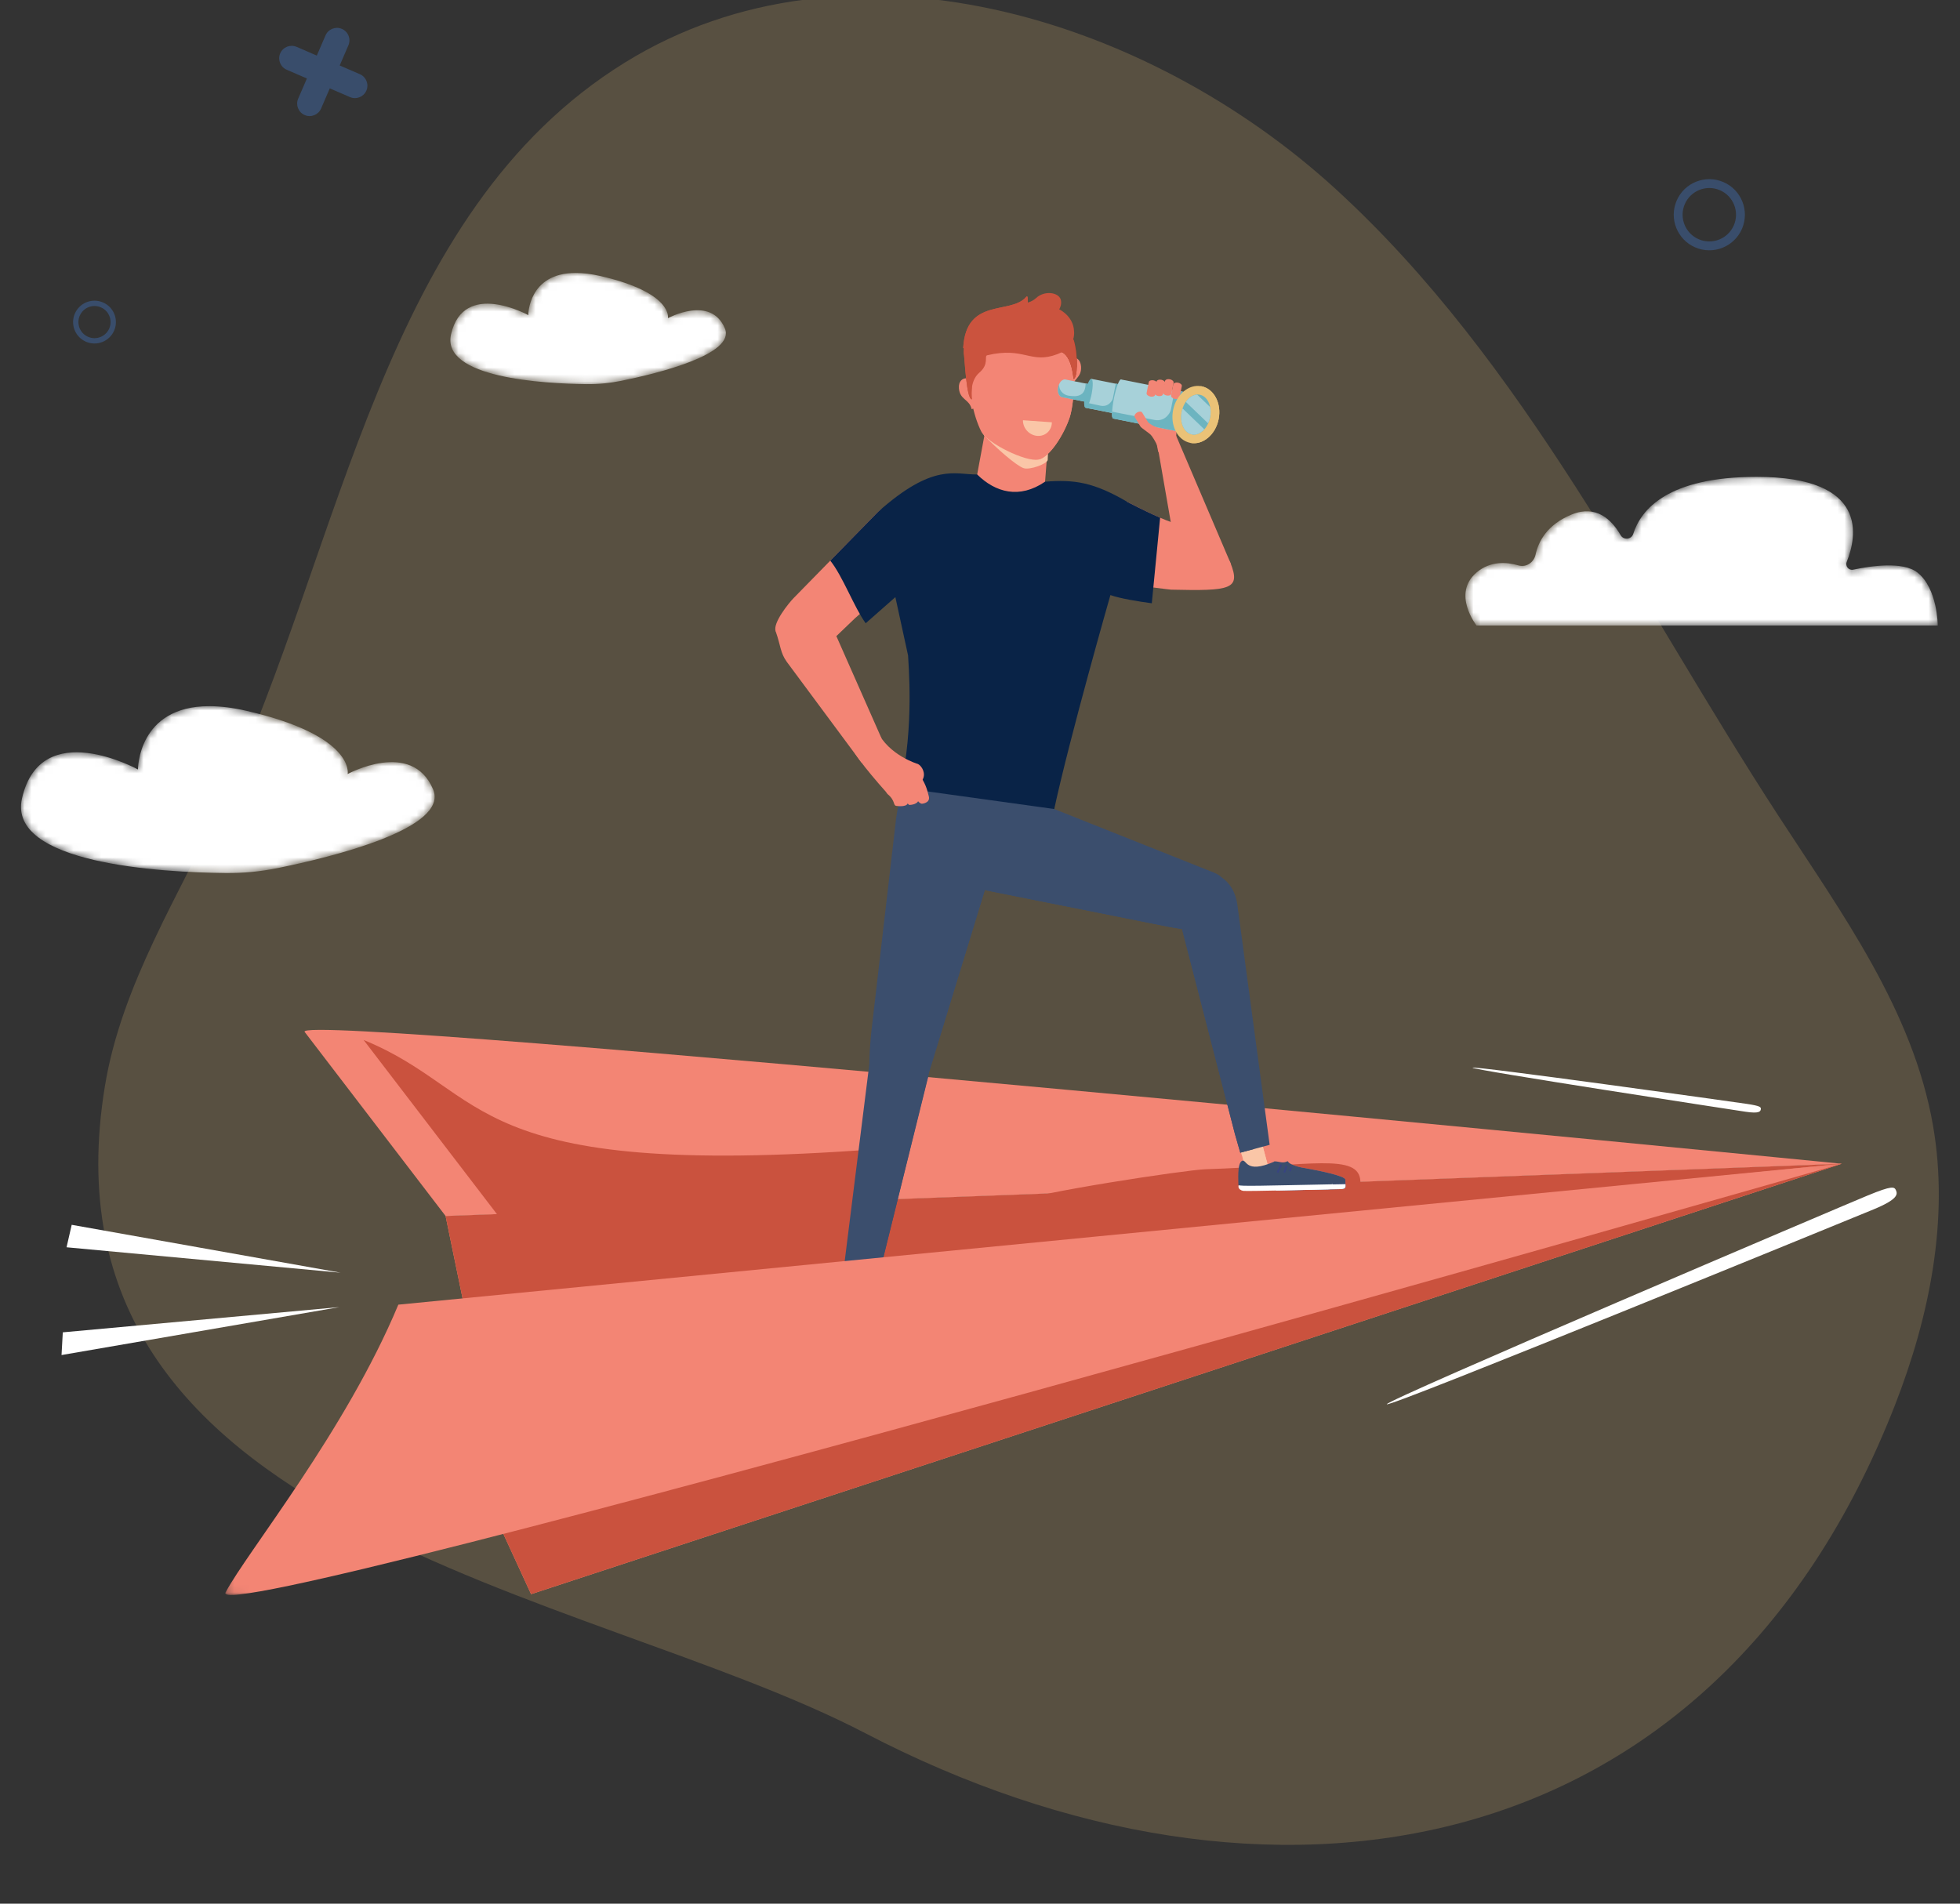
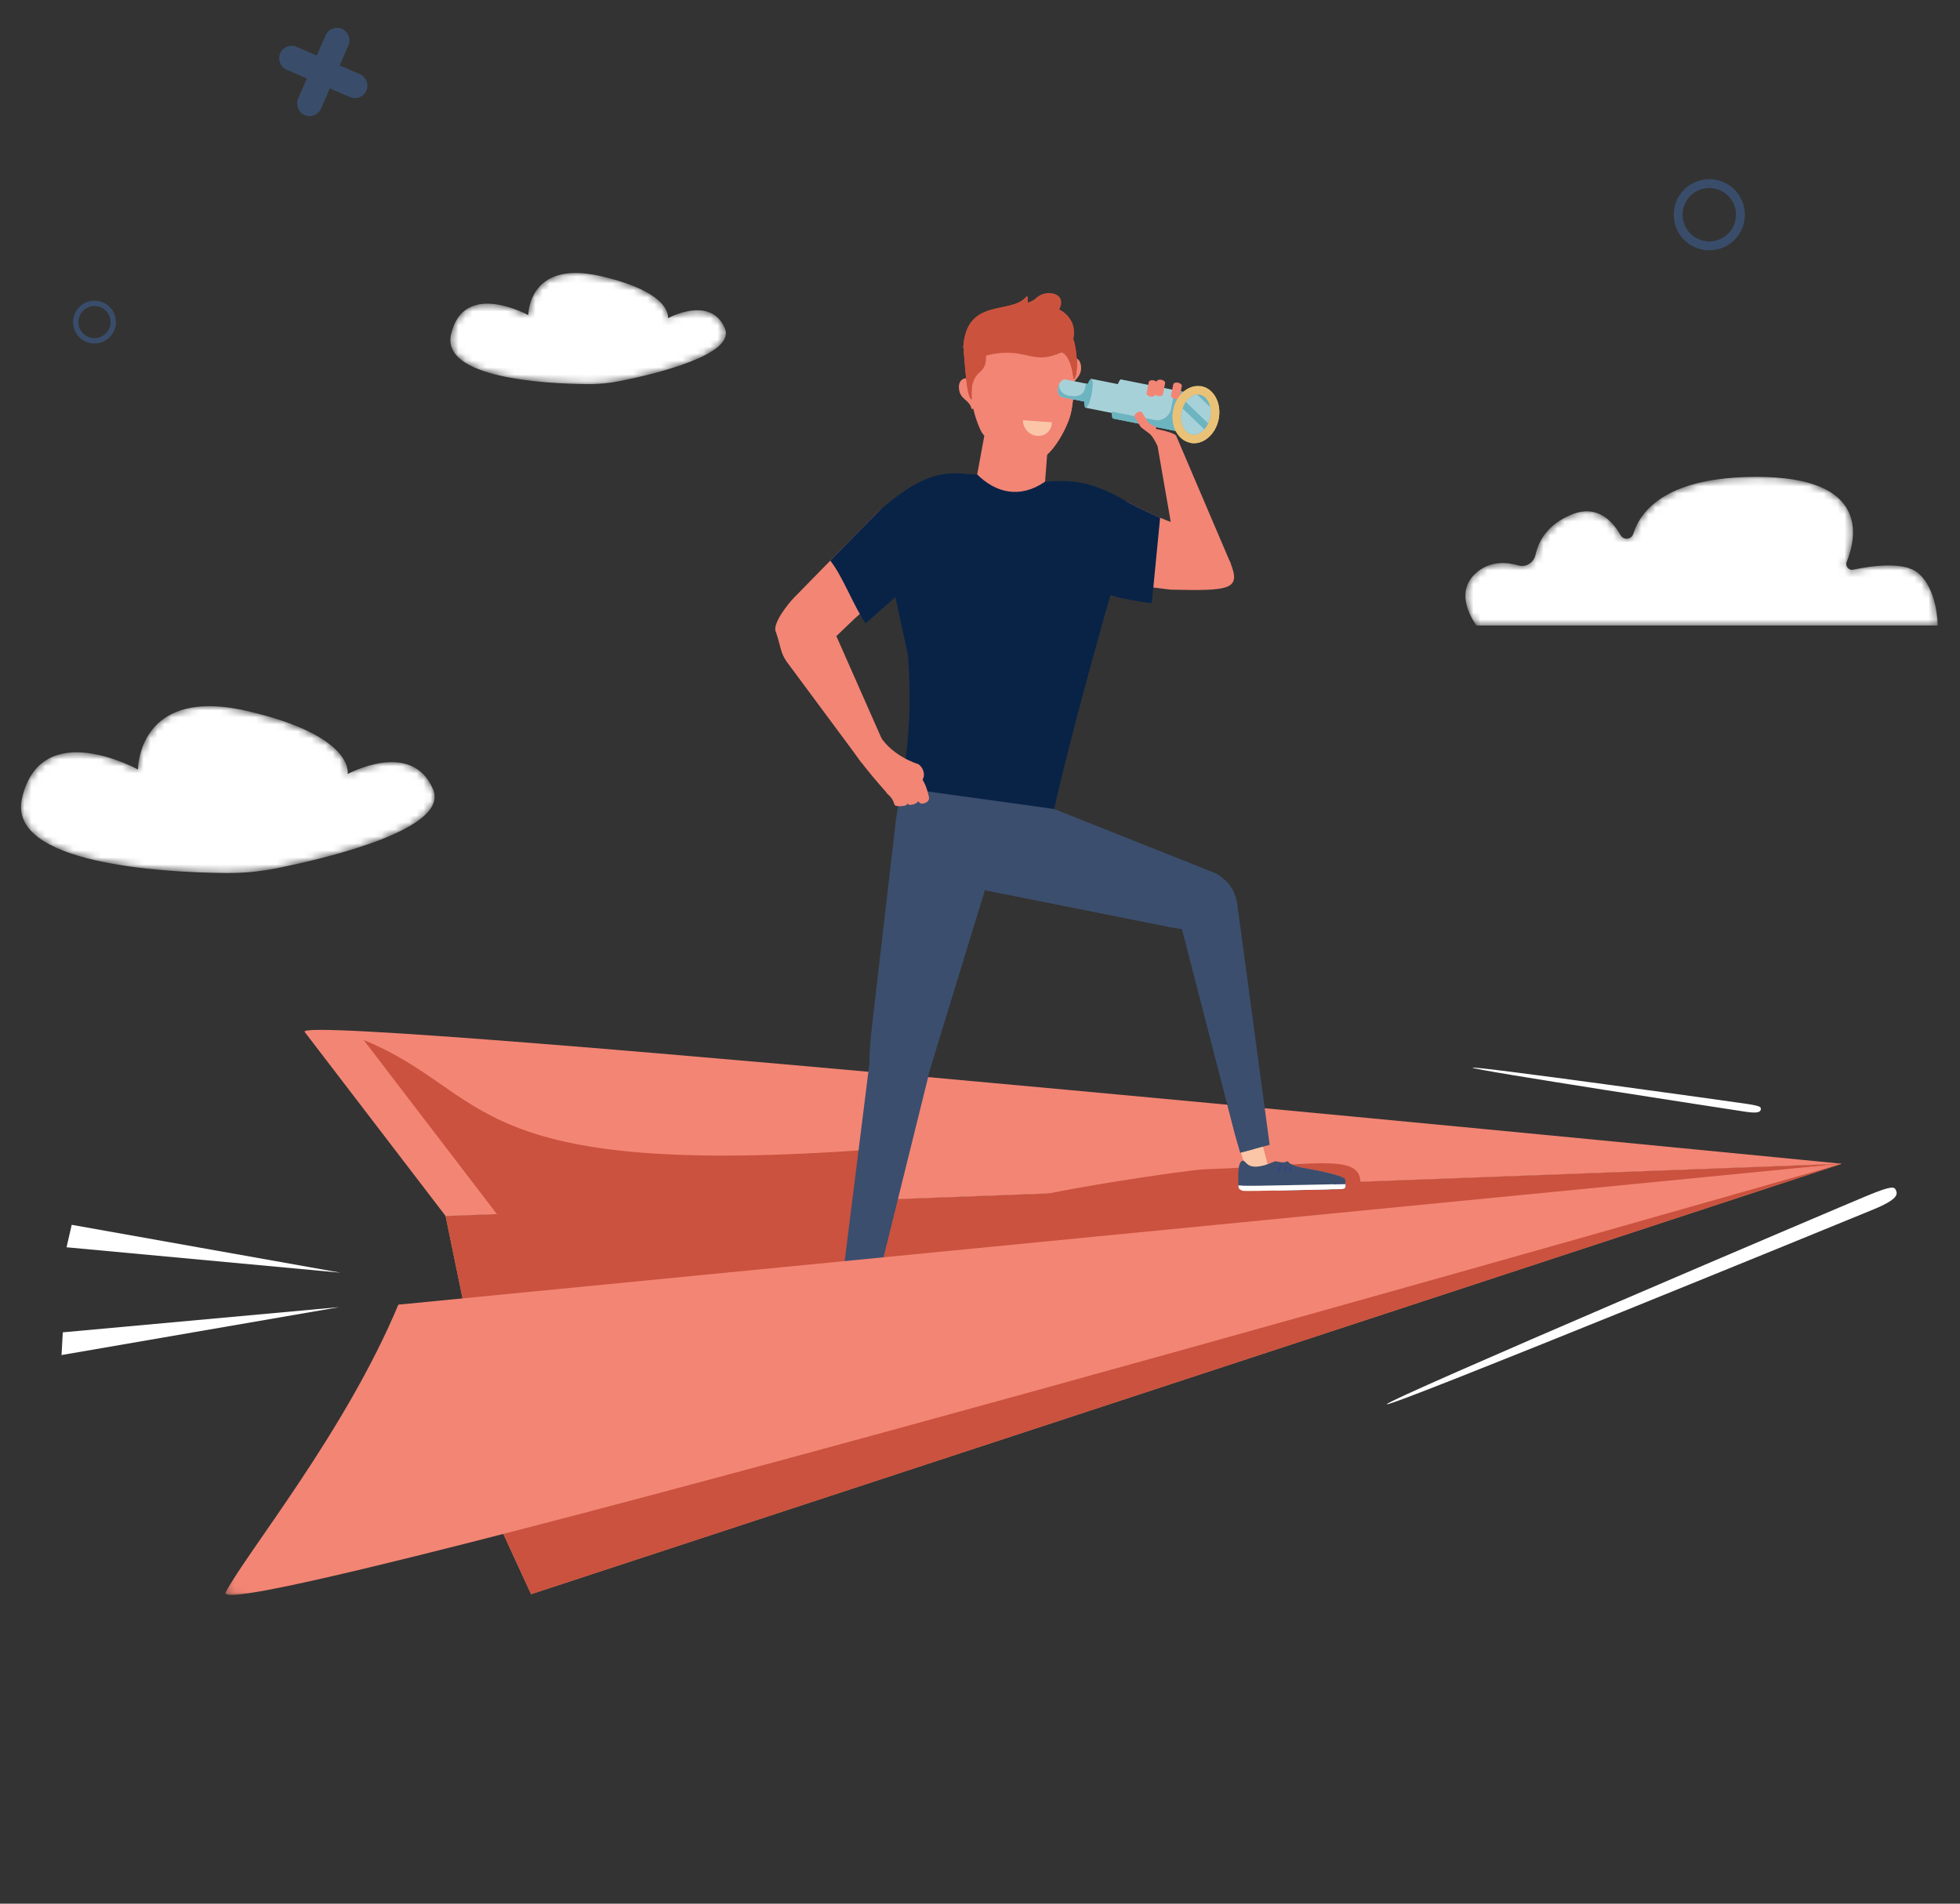
<svg xmlns="http://www.w3.org/2000/svg" width="280" height="272" viewBox="0 0 280 272" fill="none">
  <rect x="0" y="0" width="280" height="272" fill="#333333" stroke="none" />
  <g clip-path="url(#clip0_27_82951)">
-     <path opacity="0.2" d="M270.707 200.774C275.672 188.057 278.457 174.179 276.152 160.864C273.306 144.419 263.136 130.503 254.084 116.601C234.059 85.849 217.855 51.742 190.803 27.001C163.75 2.26 121.117 -10.728 89.323 8.903C54.497 30.408 49.089 77.547 31.799 114.606C25.592 127.91 17.39 140.68 15.002 155.099C4.455 218.785 83.52 226.769 123.638 247.657C180.637 277.335 244.583 267.693 270.707 200.774Z" fill="#EFC778" />
    <mask id="mask0_27_82951" style="mask-type:luminance" maskUnits="userSpaceOnUse" x="3" y="100" width="60" height="25">
      <path fill-rule="evenodd" clip-rule="evenodd" d="M19.709 109.945C19.709 109.945 5.854 102.27 3.147 114.054C0.992 123.435 23.079 124.641 32.18 124.744C34.704 124.771 37.214 124.532 39.687 124.03C47.384 122.465 64.231 118.36 61.868 112.778C58.82 105.576 49.662 110.597 49.662 110.597C49.662 110.597 50.812 105.16 35.229 101.569C33.197 101.101 31.429 100.897 29.894 100.897C19.661 100.896 19.709 109.945 19.709 109.945Z" fill="white" />
    </mask>
    <g mask="url(#mask0_27_82951)">
      <g style="mix-blend-mode:screen">
        <path fill-rule="evenodd" clip-rule="evenodd" d="M19.709 109.945C19.709 109.945 5.854 102.27 3.147 114.054C0.992 123.435 23.079 124.641 32.18 124.744C34.704 124.771 37.214 124.532 39.687 124.03C47.384 122.465 64.231 118.36 61.868 112.778C58.82 105.576 49.662 110.597 49.662 110.597C49.662 110.597 50.812 105.16 35.229 101.569C33.197 101.101 31.429 100.897 29.894 100.897C19.661 100.896 19.709 109.945 19.709 109.945Z" fill="white" />
      </g>
    </g>
    <mask id="mask1_27_82951" style="mask-type:luminance" maskUnits="userSpaceOnUse" x="64" y="39" width="40" height="16">
      <path fill-rule="evenodd" clip-rule="evenodd" d="M75.468 45.026C75.468 45.026 66.239 39.914 64.436 47.764C63.001 54.013 77.713 54.816 83.775 54.884C85.457 54.903 87.128 54.743 88.776 54.408C93.903 53.367 105.125 50.632 103.55 46.914C101.52 42.117 95.42 45.461 95.42 45.461C95.42 45.461 96.186 41.84 85.806 39.448C84.452 39.136 83.275 39 82.252 39C75.436 38.999 75.468 45.026 75.468 45.026Z" fill="white" />
    </mask>
    <g mask="url(#mask1_27_82951)">
      <g style="mix-blend-mode:screen">
        <path fill-rule="evenodd" clip-rule="evenodd" d="M75.468 45.026C75.468 45.026 66.239 39.914 64.436 47.764C63.001 54.013 77.713 54.816 83.775 54.884C85.457 54.903 87.128 54.743 88.776 54.408C93.903 53.367 105.125 50.632 103.55 46.914C101.52 42.117 95.42 45.461 95.42 45.461C95.42 45.461 96.186 41.84 85.806 39.448C84.452 39.136 83.275 39 82.252 39C75.436 38.999 75.468 45.026 75.468 45.026Z" fill="white" />
      </g>
    </g>
    <mask id="mask2_27_82951" style="mask-type:luminance" maskUnits="userSpaceOnUse" x="209" y="68" width="68" height="22">
      <path fill-rule="evenodd" clip-rule="evenodd" d="M233.315 76.29C233.061 77.094 231.943 77.204 231.523 76.473C230.245 74.252 228.038 72.089 224.549 73.505C221.003 74.945 219.768 77.38 219.367 79.242C219.126 80.366 218.026 81.11 216.925 80.788C215.233 80.294 212.905 80.12 210.933 81.802C207.36 84.848 210.933 89.375 210.933 89.375H276.82C276.82 89.375 276.82 84.085 273.915 81.802C271.847 80.175 267.235 80.865 264.75 81.397C264.098 81.537 263.569 80.895 263.819 80.276C265.259 76.711 267.049 68.134 250.94 68.134C238.276 68.134 234.421 72.783 233.315 76.29Z" fill="white" />
    </mask>
    <g mask="url(#mask2_27_82951)">
      <g style="mix-blend-mode:screen">
        <path fill-rule="evenodd" clip-rule="evenodd" d="M233.315 76.29C233.061 77.094 231.943 77.204 231.523 76.473C230.245 74.252 228.038 72.089 224.549 73.505C221.003 74.945 219.768 77.38 219.367 79.242C219.126 80.366 218.026 81.11 216.925 80.788C215.233 80.294 212.905 80.12 210.933 81.802C207.36 84.848 210.933 89.375 210.933 89.375H276.82C276.82 89.375 276.82 84.085 273.915 81.802C271.847 80.175 267.235 80.865 264.75 81.397C264.098 81.537 263.569 80.895 263.819 80.276C265.259 76.711 267.049 68.134 250.94 68.134C238.276 68.134 234.421 72.783 233.315 76.29Z" fill="white" />
      </g>
    </g>
    <path fill-rule="evenodd" clip-rule="evenodd" d="M117.2 203.909C121.671 205.639 126.811 203.751 128.674 199.687C130.539 195.621 128.421 190.924 123.946 189.19C119.476 187.459 114.335 189.349 112.471 193.414C110.607 197.478 112.725 202.176 117.2 203.909Z" fill="white" />
    <path fill-rule="evenodd" clip-rule="evenodd" d="M63.655 173.746L68.911 199.247L263.1 166.278L63.655 173.746Z" fill="#F59577" />
    <path fill-rule="evenodd" clip-rule="evenodd" d="M63.655 173.746L68.911 199.247L263.1 166.278L63.655 173.746Z" fill="#CA523E" />
    <path fill-rule="evenodd" clip-rule="evenodd" d="M63.656 173.745L43.522 147.441C41.291 144.396 263.1 166.278 263.1 166.278L63.656 173.745Z" fill="#F38574" />
    <path fill-rule="evenodd" clip-rule="evenodd" d="M117.553 187.671L115.359 187.255L115.933 183.823L118.124 184.237L117.553 187.671Z" fill="#FAC6A7" />
    <path fill-rule="evenodd" clip-rule="evenodd" d="M115.932 183.823L115.732 185.015C115.867 184.998 116.011 185.012 116.149 185.063C116.703 185.272 117.187 185.45 117.256 186.078C117.295 186.428 117.032 186.795 116.867 187.077C116.787 187.217 116.709 187.356 116.633 187.497L117.553 187.671L118.124 184.238L115.932 183.823Z" fill="#FAC6A7" />
    <path fill-rule="evenodd" clip-rule="evenodd" d="M109.695 189.07C109.667 189.034 109.667 188.931 109.641 188.657C109.607 188.266 111.858 187.593 113.253 187.225C113.524 187.154 114.084 186.908 114.242 186.702C114.402 186.489 114.287 186.512 114.421 186.569C114.834 186.748 115.137 186.504 115.46 186.492L115.666 189.422C113.724 189.49 110.743 189.563 110.11 189.581C109.718 189.592 109.706 189.405 109.685 189.172C109.682 189.136 109.69 189.104 109.695 189.07Z" fill="#ED7970" />
    <path fill-rule="evenodd" clip-rule="evenodd" d="M109.695 189.07C109.667 189.034 109.667 188.931 109.641 188.657C109.607 188.266 111.858 187.593 113.253 187.225C113.524 187.154 114.084 186.908 114.242 186.702C114.402 186.489 114.287 186.512 114.421 186.569C114.834 186.748 115.068 186.505 115.46 186.492L115.666 189.422C113.724 189.49 110.743 189.563 110.11 189.581C109.718 189.592 109.706 189.405 109.685 189.172C109.682 189.136 109.69 189.104 109.695 189.07Z" fill="#C38FA3" />
    <path fill-rule="evenodd" clip-rule="evenodd" d="M115.627 188.881L115.665 189.42C113.723 189.489 110.742 189.561 110.11 189.58C109.718 189.591 109.706 189.404 109.685 189.17C109.682 189.139 109.69 189.109 109.695 189.08L115.627 188.881Z" fill="#384480" />
    <path fill-rule="evenodd" clip-rule="evenodd" d="M115.63 188.906L115.667 189.42C113.725 189.488 110.744 189.561 110.111 189.579C109.719 189.59 109.706 189.404 109.686 189.17C109.684 189.146 109.689 189.126 109.693 189.105L115.63 188.906Z" fill="#D9947F" />
    <path fill-rule="evenodd" clip-rule="evenodd" d="M111.525 189.107C111.546 189.341 111.556 189.53 111.892 189.52C112.686 189.501 117.824 189.405 118.074 189.336C118.212 189.297 118.388 189.138 118.369 188.903C118.349 188.67 118.185 188.485 118.003 188.491L111.82 188.675C111.638 188.68 111.506 188.873 111.525 189.107Z" fill="#384480" />
    <path fill-rule="evenodd" clip-rule="evenodd" d="M118.355 188.732C118.379 188.883 116.255 188.9 111.611 189.028C111.5 189.03 111.521 189.026 111.484 188.591C111.451 188.201 113.365 187.547 114.55 187.189C114.782 187.121 115.257 186.88 115.388 186.676C115.524 186.463 115.426 186.485 115.541 186.544C117.74 187.676 117.47 186.15 117.823 186.316C118.242 186.516 118.313 188.472 118.355 188.732Z" fill="#ED7970" />
    <path fill-rule="evenodd" clip-rule="evenodd" d="M115.307 187.628C115.319 187.653 115.354 187.661 115.387 187.641C115.417 187.621 115.433 187.58 115.421 187.553L115.108 186.848C115.097 186.821 115.06 186.814 115.029 186.833C114.998 186.852 114.983 186.892 114.995 186.922L115.307 187.628Z" fill="#384480" />
    <path fill-rule="evenodd" clip-rule="evenodd" d="M114.639 187.739C114.647 187.763 114.68 187.769 114.713 187.752C114.747 187.738 114.767 187.706 114.758 187.684L114.558 187.1C114.55 187.077 114.516 187.07 114.483 187.086C114.45 187.102 114.43 187.134 114.438 187.157L114.639 187.739Z" fill="#384480" />
    <path fill-rule="evenodd" clip-rule="evenodd" d="M114.07 187.813C114.074 187.828 114.105 187.829 114.138 187.814C114.172 187.801 114.197 187.777 114.193 187.763L114.076 187.394C114.073 187.38 114.04 187.378 114.007 187.393C113.974 187.406 113.95 187.43 113.954 187.445L114.07 187.813Z" fill="#384480" />
    <path fill-rule="evenodd" clip-rule="evenodd" d="M115.049 186.929C115.084 186.933 115.111 186.909 115.109 186.872C115.105 186.838 115.07 186.805 115.035 186.8L114.11 186.694C114.073 186.689 114.045 186.715 114.049 186.749C114.052 186.785 114.086 186.818 114.123 186.821L115.049 186.929Z" fill="#384480" />
    <path fill-rule="evenodd" clip-rule="evenodd" d="M114.501 187.197C114.533 187.202 114.559 187.179 114.557 187.143C114.557 187.109 114.531 187.077 114.5 187.073L113.705 186.96C113.674 186.955 113.648 186.98 113.648 187.014C113.649 187.048 113.676 187.08 113.707 187.084L114.501 187.197Z" fill="#384480" />
    <path fill-rule="evenodd" clip-rule="evenodd" d="M114.018 187.477C114.048 187.487 114.077 187.467 114.082 187.433C114.087 187.399 114.066 187.362 114.035 187.355L113.27 187.132C113.239 187.123 113.209 187.144 113.204 187.178C113.2 187.212 113.22 187.247 113.25 187.255L114.018 187.477Z" fill="#384480" />
    <path fill-rule="evenodd" clip-rule="evenodd" d="M116.79 171.949L114.123 189.737L122.239 188.563L123.637 171.72C127.601 172.016 125.273 164.188 125.273 164.188C66.095 168.63 70.236 156.06 51.947 148.596L71.181 173.724C100.676 177.265 116.665 171.906 116.79 171.949Z" fill="#CA523E" />
    <path fill-rule="evenodd" clip-rule="evenodd" d="M146.492 193.965C147.843 197.902 157.511 201.291 157.684 186.458C157.766 179.454 155.819 172.098 169.357 171.963C188.317 171.774 194.424 171.427 194.342 168.827C194.21 164.666 187.004 166.593 172.201 167.065C169.426 167.153 147.523 170.475 144.889 171.809C144.889 171.809 144.67 188.659 146.492 193.965Z" fill="#CA523E" />
    <path fill-rule="evenodd" clip-rule="evenodd" d="M181.478 167.847L178.364 168.611L176.95 163.317L180.06 162.552L181.478 167.847Z" fill="#FAC6A7" />
    <path fill-rule="evenodd" clip-rule="evenodd" d="M176.95 163.318L177.44 165.156C177.605 165.048 177.8 164.98 178.012 164.967C178.863 164.923 179.605 164.878 180.089 165.74C180.36 166.218 180.25 166.91 180.213 167.419C180.198 167.669 180.182 167.918 180.173 168.169L181.478 167.847L180.06 162.553L176.95 163.318Z" fill="#FAC6A7" />
    <path fill-rule="evenodd" clip-rule="evenodd" d="M192.183 169.149C192.224 169.094 192.204 168.951 192.196 168.559C192.18 168 188.296 167.224 185.9 166.808C185.437 166.727 184.454 166.423 184.152 166.143C183.844 165.854 184.04 165.875 183.828 165.97C183.174 166.256 182.622 165.933 182.08 165.941L182.289 170.109C185.54 170.054 190.527 169.927 191.588 169.903C192.244 169.891 192.229 169.623 192.219 169.29C192.218 169.24 192.198 169.193 192.183 169.149Z" fill="#ED7970" />
    <path fill-rule="evenodd" clip-rule="evenodd" d="M192.183 169.149C192.224 169.094 192.204 168.951 192.196 168.559C192.18 168 188.296 167.224 185.9 166.808C185.437 166.727 184.454 166.423 184.152 166.143C183.844 165.854 184.04 165.875 183.828 165.97C183.174 166.256 182.735 165.931 182.08 165.941L182.289 170.109C185.54 170.054 190.527 169.927 191.588 169.903C192.244 169.891 192.229 169.623 192.219 169.29C192.218 169.24 192.198 169.193 192.183 169.149Z" fill="#3B4E6D" />
    <path fill-rule="evenodd" clip-rule="evenodd" d="M182.252 169.339L182.292 170.111C185.544 170.052 190.53 169.925 191.59 169.902C192.246 169.891 192.23 169.622 192.22 169.29C192.22 169.246 192.201 169.202 192.19 169.163L182.252 169.339Z" fill="#384480" />
    <path fill-rule="evenodd" clip-rule="evenodd" d="M182.253 169.374L182.29 170.107C185.541 170.053 190.528 169.925 191.59 169.901C192.246 169.89 192.23 169.622 192.22 169.289C192.22 169.257 192.206 169.226 192.197 169.197L182.253 169.374Z" fill="white" />
    <path fill-rule="evenodd" clip-rule="evenodd" d="M190.363 169.322C190.374 169.656 190.391 169.922 189.735 169.937C188.176 169.97 178.093 170.233 177.588 170.152C177.31 170.108 176.93 169.893 176.924 169.561C176.912 169.229 177.195 168.955 177.553 168.949L189.699 168.732C190.057 168.725 190.354 168.989 190.363 169.322Z" fill="white" />
    <path fill-rule="evenodd" clip-rule="evenodd" d="M176.914 169.319C176.898 169.534 181.06 169.396 190.183 169.219C190.4 169.213 190.36 169.209 190.342 168.59C190.323 168.032 186.441 167.255 184.047 166.84C183.58 166.762 182.598 166.454 182.301 166.177C181.988 165.886 182.187 165.909 181.972 166.002C177.9 167.774 178.114 165.592 177.457 165.854C176.678 166.169 176.942 168.949 176.914 169.319Z" fill="#3B4E6D" />
    <path fill-rule="evenodd" clip-rule="evenodd" d="M182.651 167.519C182.635 167.557 182.566 167.57 182.5 167.544C182.436 167.52 182.397 167.465 182.416 167.423L182.883 166.4C182.898 166.358 182.968 166.346 183.034 166.372C183.1 166.398 183.137 166.453 183.117 166.497L182.651 167.519Z" fill="#384480" />
    <path fill-rule="evenodd" clip-rule="evenodd" d="M183.615 167.52C183.605 167.553 183.541 167.565 183.471 167.547C183.406 167.525 183.359 167.483 183.369 167.449L183.642 166.608C183.653 166.575 183.717 166.564 183.787 166.584C183.853 166.602 183.899 166.646 183.889 166.68L183.615 167.52Z" fill="#384480" />
    <path fill-rule="evenodd" clip-rule="evenodd" d="M184.429 167.349C184.422 167.369 184.362 167.372 184.292 167.354C184.229 167.34 184.173 167.306 184.178 167.288L184.331 166.755C184.333 166.734 184.395 166.731 184.465 166.746C184.531 166.764 184.584 166.794 184.579 166.817L184.429 167.349Z" fill="#384480" />
    <path fill-rule="evenodd" clip-rule="evenodd" d="M173.442 124.688C176.203 125.872 173.521 126.745 173.119 128.904L175.914 131.811C175.512 133.969 170.004 132.938 167.202 132.472L137.992 126.644C135.192 126.175 130.999 124.67 130.999 124.67L131.327 113.825C131.727 111.671 138.421 111.393 141.225 111.861L173.442 124.688Z" fill="#3B4E6D" />
    <path fill-rule="evenodd" clip-rule="evenodd" d="M171.801 124.676L170.802 124.762C168.597 124.942 167.57 126.556 168.067 129.652L176.412 162.005L177.182 164.699L181.379 163.574L176.744 129.109C176.247 126.012 174.009 124.492 171.801 124.676Z" fill="#3B4E6D" />
    <path fill-rule="evenodd" clip-rule="evenodd" d="M178.293 163.504C176.798 157.052 175.24 150.693 173.656 144.245C171.076 133.739 171.807 131.331 169.107 130.845C163.176 129.776 159.547 129.158 153.149 128.051C150.591 127.608 143.998 126.735 142.408 125.208C141.937 125.009 141.201 120.698 140.792 120.028C140.815 122.425 140.878 124.818 140.799 127.203L167.203 132.471C167.688 132.552 168.258 132.65 168.865 132.745L176.413 162.005L177.183 164.699L179.181 164.163C179.01 163.96 178.366 163.823 178.293 163.504Z" fill="#3B4E6D" />
    <path fill-rule="evenodd" clip-rule="evenodd" d="M132.695 153.283C131.739 156.135 130.654 153.528 128.473 153.302L125.806 156.328C123.626 156.102 124.207 150.519 124.445 147.684L127.887 118.051C128.127 115.217 129.287 110.91 129.287 110.91L140.105 110.359C142.281 110.584 143.098 117.244 142.858 120.081L132.695 153.283Z" fill="#3B4E6D" />
    <path fill-rule="evenodd" clip-rule="evenodd" d="M129.572 148.168L128.612 147.879C126.496 147.233 124.948 148.354 124.27 151.416L120.122 184.573L119.846 187.362L124.161 187.865L132.536 154.114C133.213 151.051 131.692 148.811 129.572 148.168Z" fill="#3B4E6D" />
    <path fill-rule="evenodd" clip-rule="evenodd" d="M131.397 151.401C128.188 161.139 126.141 179.59 122.994 187.827L124.161 187.865L132.419 154.415C132.547 154.027 132.635 153.652 132.692 153.288L132.694 153.284L142.858 120.082C142.858 120.082 140.908 122.535 131.397 151.401Z" fill="#3B4E6D" />
    <path fill-rule="evenodd" clip-rule="evenodd" d="M139.596 67.794C139.414 69.42 141.302 70.487 143.983 70.766L144.118 71.246C146.795 71.535 149.112 70.448 149.296 68.825L150.245 56.492C150.426 54.87 148.84 53.374 146.16 53.089C143.483 52.805 142.035 53.989 141.85 55.62L139.596 67.794Z" fill="#F38575" />
-     <path fill-rule="evenodd" clip-rule="evenodd" d="M149.785 62.928L140.874 60.166L140.52 62.134C142.321 64.048 145.254 66.588 146.244 66.896C147.159 67.184 149.582 66.265 149.671 65.731L149.785 62.928Z" fill="#FAC6A7" />
    <path fill-rule="evenodd" clip-rule="evenodd" d="M151.736 51.669L152.788 51.214C153.659 50.844 154.351 51.344 154.433 52.34C154.572 54.047 153.162 54.142 153.191 55.478L151.025 55.157L151.736 51.669Z" fill="#F38575" />
    <path fill-rule="evenodd" clip-rule="evenodd" d="M139.54 54.373L138.427 54.096C137.506 53.876 136.908 54.483 136.989 55.48C137.132 57.187 138.471 56.983 138.811 58.468L140.813 57.694L139.54 54.373Z" fill="#F38575" />
    <path fill-rule="evenodd" clip-rule="evenodd" d="M152.796 59.687C152.011 62.025 149.989 65.331 148.348 65.665C146.508 66.035 141.027 63.297 140.198 61.688C137.911 57.242 136.514 45.307 145.288 45.027C147.628 44.954 151.63 43.657 152.853 47.969C153.63 50.713 153.678 57.05 152.796 59.687Z" fill="#F38575" />
    <path fill-rule="evenodd" clip-rule="evenodd" d="M152.795 59.687C153.678 57.05 153.629 50.714 152.852 47.97C151.63 43.657 147.627 44.955 145.287 45.028C143.665 45.079 142.374 45.478 141.359 46.12C141.443 46.165 141.524 46.216 141.602 46.274C143.053 47.374 144.342 48.692 145.363 50.203C145.443 50.321 145.773 49.866 145.81 49.981C146.346 50.375 147.866 51.077 148.407 51.16C149.213 51.283 152.314 50.39 152.638 51.735C153.303 54.491 153.27 56.925 152.648 58.967C151.055 64.198 148.347 65.666 148.347 65.666C149.989 65.331 152.011 62.025 152.795 59.687Z" fill="#F38575" />
    <path fill-rule="evenodd" clip-rule="evenodd" d="M146.58 42.44C147.225 41.692 146.17 45.785 147.996 44.558C148.814 44.008 150.749 44.566 151.76 46.465L143.59 48.462C143.079 48.46 142.566 48.459 142.054 48.475C140.848 48.51 139.798 49.542 139.621 50.859C138.945 50.494 138.267 50.133 137.601 49.713C138.007 42.441 144.368 45.009 146.58 42.44Z" fill="#CB533E" />
    <path fill-rule="evenodd" clip-rule="evenodd" d="M151.527 42.777C151.856 43.796 150.967 45.125 149.543 45.747C148.12 46.367 145.634 44.983 145.302 43.964C144.975 42.946 146.616 43.864 148.038 42.562C149.213 41.487 151.195 41.758 151.527 42.777Z" fill="#CB533E" />
    <path fill-rule="evenodd" clip-rule="evenodd" d="M151.108 50.226C153.094 50.115 153.357 54.149 153.357 54.149C153.913 54.077 154.065 51.09 153.431 48.714C153.034 47.226 149.673 50.306 151.108 50.226Z" fill="#9F3722" />
    <path fill-rule="evenodd" clip-rule="evenodd" d="M151.108 50.226C153.094 50.115 153.357 54.149 153.357 54.149C153.913 54.077 154.065 51.09 153.431 48.714C153.034 47.226 149.673 50.306 151.108 50.226Z" fill="#CB533E" />
    <path fill-rule="evenodd" clip-rule="evenodd" d="M153.397 46.935C153.61 48.277 153.22 49.764 151.076 50.592C147.23 52.08 146.349 49.494 141.021 50.764C140.564 50.873 141.362 52.002 139.898 53.252C138.405 54.528 138.833 57.062 138.833 57.062C138.06 57.06 137.815 51.36 137.721 50.766C137.263 47.89 140.402 44.702 144.729 43.645C149.058 42.587 152.938 44.06 153.397 46.935Z" fill="#CB533E" />
    <path fill-rule="evenodd" clip-rule="evenodd" d="M138.837 55.412C138.838 55.405 138.348 50.87 138.455 49.57C138.605 47.739 138.738 46.466 140.445 45.498C141.272 45.03 143.726 44.789 144.647 44.666C145.813 44.51 146.492 43.942 147.336 43.187C147.16 43.244 146.989 43.28 146.832 43.306C146.822 42.665 146.851 42.126 146.58 42.44C144.368 45.009 138.007 42.441 137.601 49.714C137.636 49.735 137.671 49.755 137.707 49.778C137.669 50.108 137.669 50.439 137.721 50.766C137.816 51.36 138.061 57.06 138.834 57.062C138.834 57.062 138.777 56.224 138.837 55.412Z" fill="#CB533E" />
    <path fill-rule="evenodd" clip-rule="evenodd" d="M150.264 60.336C150.265 60.342 150.265 60.35 150.265 60.355C150.262 61.499 149.335 62.36 148.195 62.28C147.054 62.2 146.131 61.208 146.134 60.065C146.133 60.059 146.135 60.053 146.135 60.045L150.264 60.336Z" fill="#FAC6A7" />
    <path fill-rule="evenodd" clip-rule="evenodd" d="M154.638 85.261L151.811 87.833L149.094 85.145L149.197 80.27L154.741 80.386L154.638 85.261Z" fill="#D1C4AC" />
    <path fill-rule="evenodd" clip-rule="evenodd" d="M154.364 85.145L151.818 87.459L149.373 85.04L149.466 80.65L154.456 80.756L154.364 85.145Z" fill="#EFE8DB" />
    <path fill-rule="evenodd" clip-rule="evenodd" d="M175.779 80.43L172.848 75.019C169.508 75.303 168.982 75.786 161.124 71.755C161.059 71.718 161 71.684 160.936 71.647L159.827 83.06C162.599 83.77 167.304 84.252 167.304 84.252C175.83 84.451 177.283 84.21 175.779 80.43Z" fill="#F38575" />
    <path fill-rule="evenodd" clip-rule="evenodd" d="M125.969 72.697C125.787 72.85 125.607 72.983 125.424 73.146L113.363 85.468C112.723 86.124 110.364 89.004 110.808 90.194L117.259 93.191C118.468 91.791 120.097 90.317 122.155 88.325L124.666 86.114L125.969 72.697Z" fill="#F38575" />
    <path fill-rule="evenodd" clip-rule="evenodd" d="M161.123 71.754C156.234 68.886 153.486 68.494 149.295 68.825C145.638 71.328 142.216 70.372 139.595 67.794C136.432 67.829 133.375 66.063 125.423 73.144L118.61 80.106C120.394 82.318 122.002 86.752 123.67 89.053L127.91 85.319L129.726 93.664C129.726 93.665 129.726 93.666 129.726 93.667C129.747 94.739 130.634 103.714 128.632 112.545L150.366 115.56C150.258 115.998 150.6 114.43 150.366 115.56L150.605 115.595C152.858 105.183 158.63 85.025 158.63 85.025C160.026 85.522 162.599 85.936 164.543 86.198L165.731 73.973C164.535 73.458 163.052 72.743 161.123 71.754Z" fill="#092347" />
    <path fill-rule="evenodd" clip-rule="evenodd" d="M131.69 114.843C131.69 114.843 132.933 114.762 132.689 113.782C132.446 112.802 132.22 111.861 131.127 110.377C130.757 109.873 130.126 109.928 129.754 110.45C129.386 110.971 129.377 111.698 129.698 112.133C130.604 113.359 130.963 114.704 131.69 114.843Z" fill="#F38575" />
    <path fill-rule="evenodd" clip-rule="evenodd" d="M129.979 115.011C129.979 115.011 131.444 114.96 131.201 113.981C130.957 113.001 130.76 112.226 129.666 110.742C129.296 110.239 128.664 110.294 128.294 110.816C127.925 111.337 127.916 112.063 128.237 112.499C129.144 113.724 129.637 115.097 129.979 115.011Z" fill="#F38575" />
    <path fill-rule="evenodd" clip-rule="evenodd" d="M128.153 115.159C128.153 115.159 129.928 115.424 129.684 114.445C129.441 113.465 129.243 112.69 128.15 111.205C127.781 110.703 127.149 110.758 126.777 111.279C126.41 111.8 126.396 113.117 126.81 113.466C128.016 114.485 127.495 115.147 128.153 115.159Z" fill="#F38575" />
    <path fill-rule="evenodd" clip-rule="evenodd" d="M131.137 109.164C131.721 109.467 132.282 110.508 131.822 111.355C131.022 112.829 129.706 113.776 129.058 113.677C126.877 113.346 127.303 113.972 126.651 113.243C123.753 110.007 120.614 106.018 122.434 107.189C123.312 107.752 124.976 103.736 125.291 104.406C126.951 107.942 131.137 109.164 131.137 109.164Z" fill="#F38575" />
    <path fill-rule="evenodd" clip-rule="evenodd" d="M125.932 105.497L119.481 90.891C117.144 90.427 112.016 87.135 110.807 90.194C111.55 92.306 111.45 93.228 112.39 94.554L123.038 108.916C123.404 109.421 125.932 105.497 125.932 105.497Z" fill="#F38575" />
-     <path fill-rule="evenodd" clip-rule="evenodd" d="M163.572 56.673C163.856 55.09 166.624 55.856 167.016 56.322C168.083 57.578 168.489 55.885 168.322 58.019C168.061 61.262 168.02 64.802 167.57 63.245C167.352 62.495 165.545 65.06 165.451 64.517C164.885 61.234 163.572 56.673 163.572 56.673Z" fill="#F38575" />
    <path fill-rule="evenodd" clip-rule="evenodd" d="M165.369 63.751L168.21 80.105C170.852 79.647 171.361 82.796 174.02 82.401C174.079 80.373 176.184 81.838 175.778 80.429L168.029 62.276C167.867 61.737 162.686 60.513 164.074 61.769C164.767 62.396 165.369 63.751 165.369 63.751Z" fill="#F38575" />
    <path fill-rule="evenodd" clip-rule="evenodd" d="M151.633 56.729L156.135 57.623L156.634 55.104L152.132 54.21C152.132 54.21 151.398 54.183 151.171 55.328C150.953 56.43 151.633 56.729 151.633 56.729Z" fill="#A7D1D9" />
    <path fill-rule="evenodd" clip-rule="evenodd" d="M155.096 54.8C155.062 55.397 154.971 56.033 154.415 56.374C153.904 56.687 153.261 56.619 152.693 56.542C152.037 56.455 151.47 55.982 151.335 55.325C151.304 55.176 151.297 55.029 151.307 54.885C151.253 55.01 151.206 55.154 151.171 55.329C150.952 56.432 151.633 56.731 151.633 56.731L156.135 57.625L156.634 55.106L155.096 54.8Z" fill="#6CB4C0" />
    <path fill-rule="evenodd" clip-rule="evenodd" d="M155.086 58.264L163.01 59.839L163.829 55.707L155.904 54.133L155.086 58.264Z" fill="#A7D1D9" />
    <path fill-rule="evenodd" clip-rule="evenodd" d="M155.043 56.109C154.817 57.25 154.836 58.215 155.085 58.264C155.335 58.314 155.721 57.429 155.947 56.288C156.173 55.148 156.154 54.183 155.904 54.133C155.655 54.083 155.269 54.968 155.043 56.109Z" fill="#6CB4C0" />
-     <path fill-rule="evenodd" clip-rule="evenodd" d="M159.401 54.805L159.042 56.615C159.033 56.688 159.019 56.76 158.999 56.834L158.999 56.836C158.956 57.053 158.858 57.243 158.725 57.403C158.413 57.829 157.896 58.101 157.237 57.97L154.885 57.467C154.846 58.217 155.085 58.264 155.085 58.264L162.25 59.688L163.073 55.535L159.401 54.805Z" fill="#6CB4C0" />
    <path fill-rule="evenodd" clip-rule="evenodd" d="M159.032 59.804L171.651 62.311L172.759 56.726L160.139 54.219L159.032 59.804Z" fill="#A7D1D9" />
    <path fill-rule="evenodd" clip-rule="evenodd" d="M159.133 56.922C158.828 58.465 158.782 59.755 159.032 59.805C159.281 59.854 159.731 58.644 160.037 57.102C160.343 55.559 160.388 54.269 160.139 54.219C159.889 54.17 159.439 55.38 159.133 56.922Z" fill="#A7D1D9" />
    <path fill-rule="evenodd" clip-rule="evenodd" d="M167.82 55.746L167.338 58.178C167.324 58.278 167.305 58.376 167.28 58.472L167.278 58.479C167.221 58.768 167.089 59.023 166.911 59.239C166.491 59.81 165.796 60.175 164.91 60L158.879 58.825C158.715 59.653 159.032 59.805 159.032 59.805L171.652 62.312L172.759 56.727L167.82 55.746Z" fill="#6CB4C0" />
    <path fill-rule="evenodd" clip-rule="evenodd" d="M164.912 56.084C164.871 56.294 165.113 56.516 165.449 56.583C165.787 56.65 166.095 56.538 166.137 56.327L166.447 54.761C166.489 54.551 166.247 54.329 165.909 54.261C165.572 54.195 165.265 54.308 165.223 54.517L164.912 56.084Z" fill="#F38575" />
-     <path fill-rule="evenodd" clip-rule="evenodd" d="M166.12 56.012C166.079 56.221 166.321 56.443 166.658 56.51C166.997 56.577 167.304 56.464 167.345 56.255L167.656 54.689C167.697 54.48 167.456 54.256 167.119 54.189C166.781 54.122 166.473 54.236 166.431 54.445L166.12 56.012Z" fill="#F38575" />
    <path fill-rule="evenodd" clip-rule="evenodd" d="M167.296 56.499C167.255 56.707 167.495 56.931 167.833 56.998C168.171 57.065 168.479 56.95 168.52 56.742L168.831 55.174C168.872 54.967 168.631 54.743 168.293 54.676C167.955 54.609 167.648 54.723 167.607 54.931L167.296 56.499Z" fill="#F38575" />
    <path fill-rule="evenodd" clip-rule="evenodd" d="M163.799 56.164C163.758 56.373 164 56.596 164.337 56.663C164.674 56.73 164.981 56.616 165.023 56.407L165.334 54.839C165.375 54.632 165.134 54.408 164.797 54.342C164.46 54.275 164.151 54.388 164.11 54.596L163.799 56.164Z" fill="#F38575" />
    <path fill-rule="evenodd" clip-rule="evenodd" d="M162.932 60.96C163.043 61.141 164.566 62.184 164.768 62.397L165.204 61.031C164.921 60.975 164.108 60.49 163.997 60.307L163.165 58.944C163.054 58.764 162.726 58.764 162.433 58.94C162.138 59.123 161.99 59.415 162.1 59.596L162.932 60.96Z" fill="#F38575" />
    <path fill-rule="evenodd" clip-rule="evenodd" d="M167.586 58.59C167.144 60.823 168.241 62.923 170.039 63.28C171.835 63.637 173.652 62.115 174.095 59.883C174.537 57.649 173.438 55.548 171.642 55.191C169.844 54.834 168.029 56.357 167.586 58.59Z" fill="#EAC277" />
    <path fill-rule="evenodd" clip-rule="evenodd" d="M171.642 55.192C171.586 55.181 171.53 55.187 171.475 55.179C171.672 55.346 171.879 55.507 172.048 55.687C173.158 56.862 173.456 58.081 173.203 59.292C173.018 60.18 172.62 61.038 172.038 61.802C171.557 62.432 170.831 62.919 169.96 63.255C169.986 63.262 170.011 63.275 170.039 63.281C171.835 63.638 173.652 62.116 174.095 59.883C174.537 57.65 173.438 55.549 171.642 55.192Z" fill="#EAC277" />
    <path fill-rule="evenodd" clip-rule="evenodd" d="M168.813 58.834C168.502 60.401 169.159 61.85 170.279 62.072C171.398 62.294 172.557 61.207 172.867 59.639C173.178 58.072 172.521 56.623 171.402 56.4C170.283 56.178 169.124 57.267 168.813 58.834Z" fill="#6CB4C0" />
    <path fill-rule="evenodd" clip-rule="evenodd" d="M172.792 58.082C172.201 57.515 171.611 56.947 171.022 56.38C170.415 56.417 169.829 56.81 169.402 57.429C170.463 58.45 171.525 59.469 172.587 60.488C172.705 60.225 172.806 59.946 172.867 59.639C172.973 59.105 172.958 58.59 172.86 58.127C172.838 58.111 172.812 58.101 172.792 58.082Z" fill="#A7D1D9" />
    <path fill-rule="evenodd" clip-rule="evenodd" d="M168.942 58.364C168.892 58.516 168.845 58.671 168.813 58.834C168.502 60.401 169.159 61.849 170.278 62.072C170.907 62.197 171.544 61.896 172.042 61.341C171.008 60.348 169.975 59.357 168.942 58.364Z" fill="#A7D1D9" />
    <path fill-rule="evenodd" clip-rule="evenodd" d="M57.159 187.112L263.1 166.277L75.869 227.777L57.159 187.112Z" fill="#F59577" />
    <path fill-rule="evenodd" clip-rule="evenodd" d="M57.159 187.112L263.1 166.277L75.869 227.777L57.159 187.112Z" fill="#CA523E" />
    <mask id="mask3_27_82951" style="mask-type:luminance" maskUnits="userSpaceOnUse" x="32" y="156" width="232" height="82">
      <path fill-rule="evenodd" clip-rule="evenodd" d="M35.334 156.258L263.099 166.277L259.95 237.877L32.184 227.858L35.334 156.258Z" fill="white" />
    </mask>
    <g mask="url(#mask3_27_82951)">
      <path fill-rule="evenodd" clip-rule="evenodd" d="M32.225 227.527C29.101 233.396 263.099 166.277 263.099 166.277L56.905 186.412C49.34 204.543 35.35 221.659 32.225 227.527Z" fill="#F38574" />
    </g>
    <path fill-rule="evenodd" clip-rule="evenodd" d="M198.116 200.643C198.342 201.193 264.14 174.247 267.641 172.804C271.141 171.361 271.088 170.646 270.862 170.096C270.635 169.546 270.322 169.368 266.822 170.811C263.321 172.254 197.89 200.092 198.116 200.643Z" fill="white" />
    <path fill-rule="evenodd" clip-rule="evenodd" d="M210.355 152.555C210.308 152.865 247.379 158.548 249.354 158.846C251.329 159.144 251.499 158.806 251.545 158.496C251.592 158.185 251.498 158.02 249.524 157.722C247.549 157.424 210.401 152.244 210.355 152.555Z" fill="white" />
    <path fill-rule="evenodd" clip-rule="evenodd" d="M10.243 175.004L9.507 178.214L48.662 181.847L10.243 175.004Z" fill="white" />
    <path fill-rule="evenodd" clip-rule="evenodd" d="M8.971 190.367L8.791 193.612L48.484 186.762L8.971 190.367Z" fill="white" />
    <path d="M246.204 26.016C243.628 24.903 240.636 26.088 239.523 28.665C238.41 31.241 239.596 34.232 242.172 35.346C244.748 36.459 247.739 35.273 248.853 32.697C249.966 30.12 248.78 27.129 246.204 26.016ZM242.674 34.183C240.74 33.347 239.849 31.101 240.685 29.167C241.521 27.233 243.767 26.342 245.702 27.178C247.636 28.014 248.526 30.26 247.69 32.194C246.854 34.129 244.608 35.019 242.674 34.183Z" fill="#394D6B" />
    <path d="M14.713 43.213C13.163 42.543 11.363 43.257 10.693 44.807C10.023 46.358 10.737 48.157 12.287 48.828C13.837 49.498 15.637 48.784 16.307 47.233C16.977 45.683 16.264 43.883 14.713 43.213ZM12.589 48.128C11.425 47.625 10.889 46.273 11.393 45.109C11.896 43.945 13.247 43.41 14.411 43.913C15.575 44.416 16.111 45.767 15.608 46.931C15.105 48.095 13.753 48.631 12.589 48.128Z" fill="#394D6B" />
    <path d="M51.412 10.601L48.528 9.355L49.774 6.471C50.164 5.568 49.749 4.519 48.845 4.129C47.942 3.738 46.893 4.154 46.503 5.057L45.257 7.941L42.373 6.695C41.469 6.305 40.421 6.72 40.03 7.624C39.64 8.527 40.056 9.576 40.959 9.966L43.843 11.212L42.597 14.096C42.206 14.999 42.622 16.048 43.525 16.439C44.429 16.829 45.477 16.413 45.868 15.51L47.114 12.626L49.998 13.873C50.901 14.263 51.95 13.847 52.34 12.944C52.731 12.04 52.315 10.992 51.412 10.601Z" fill="#394D6B" />
  </g>
  <defs>
    <clipPath id="clip0_27_82951">
      <rect width="280" height="272" fill="white" />
    </clipPath>
  </defs>
</svg>